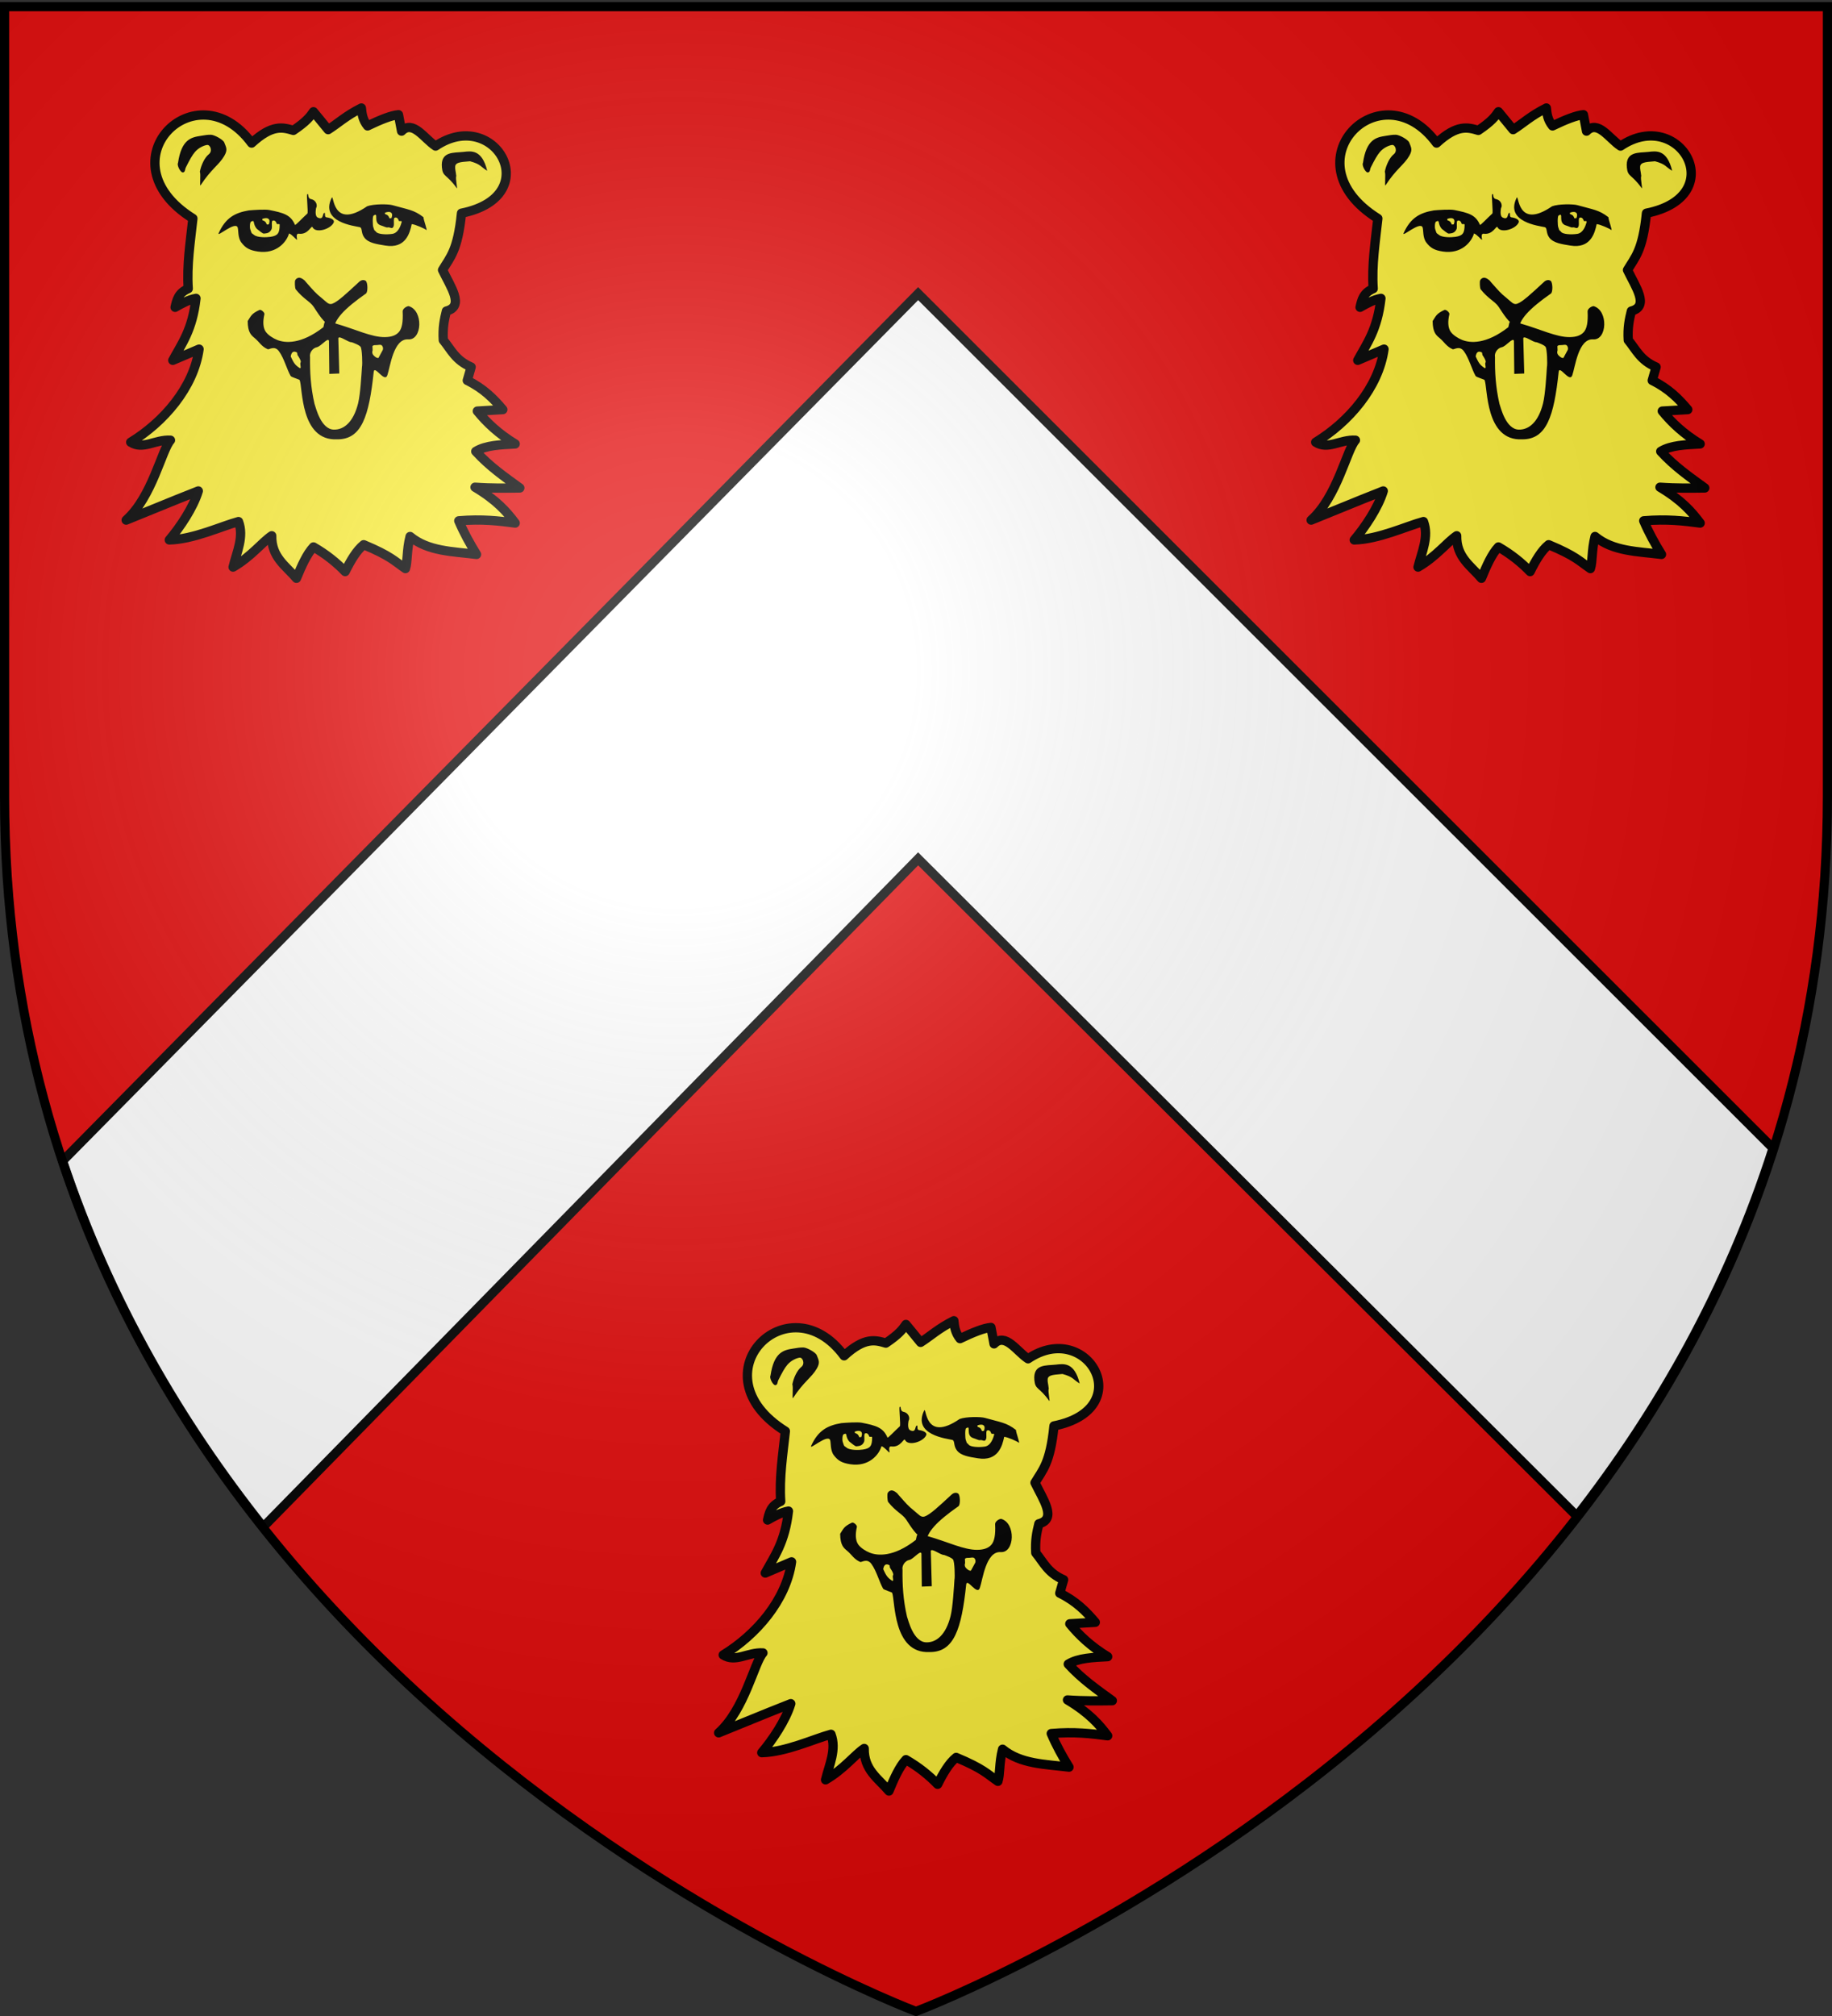
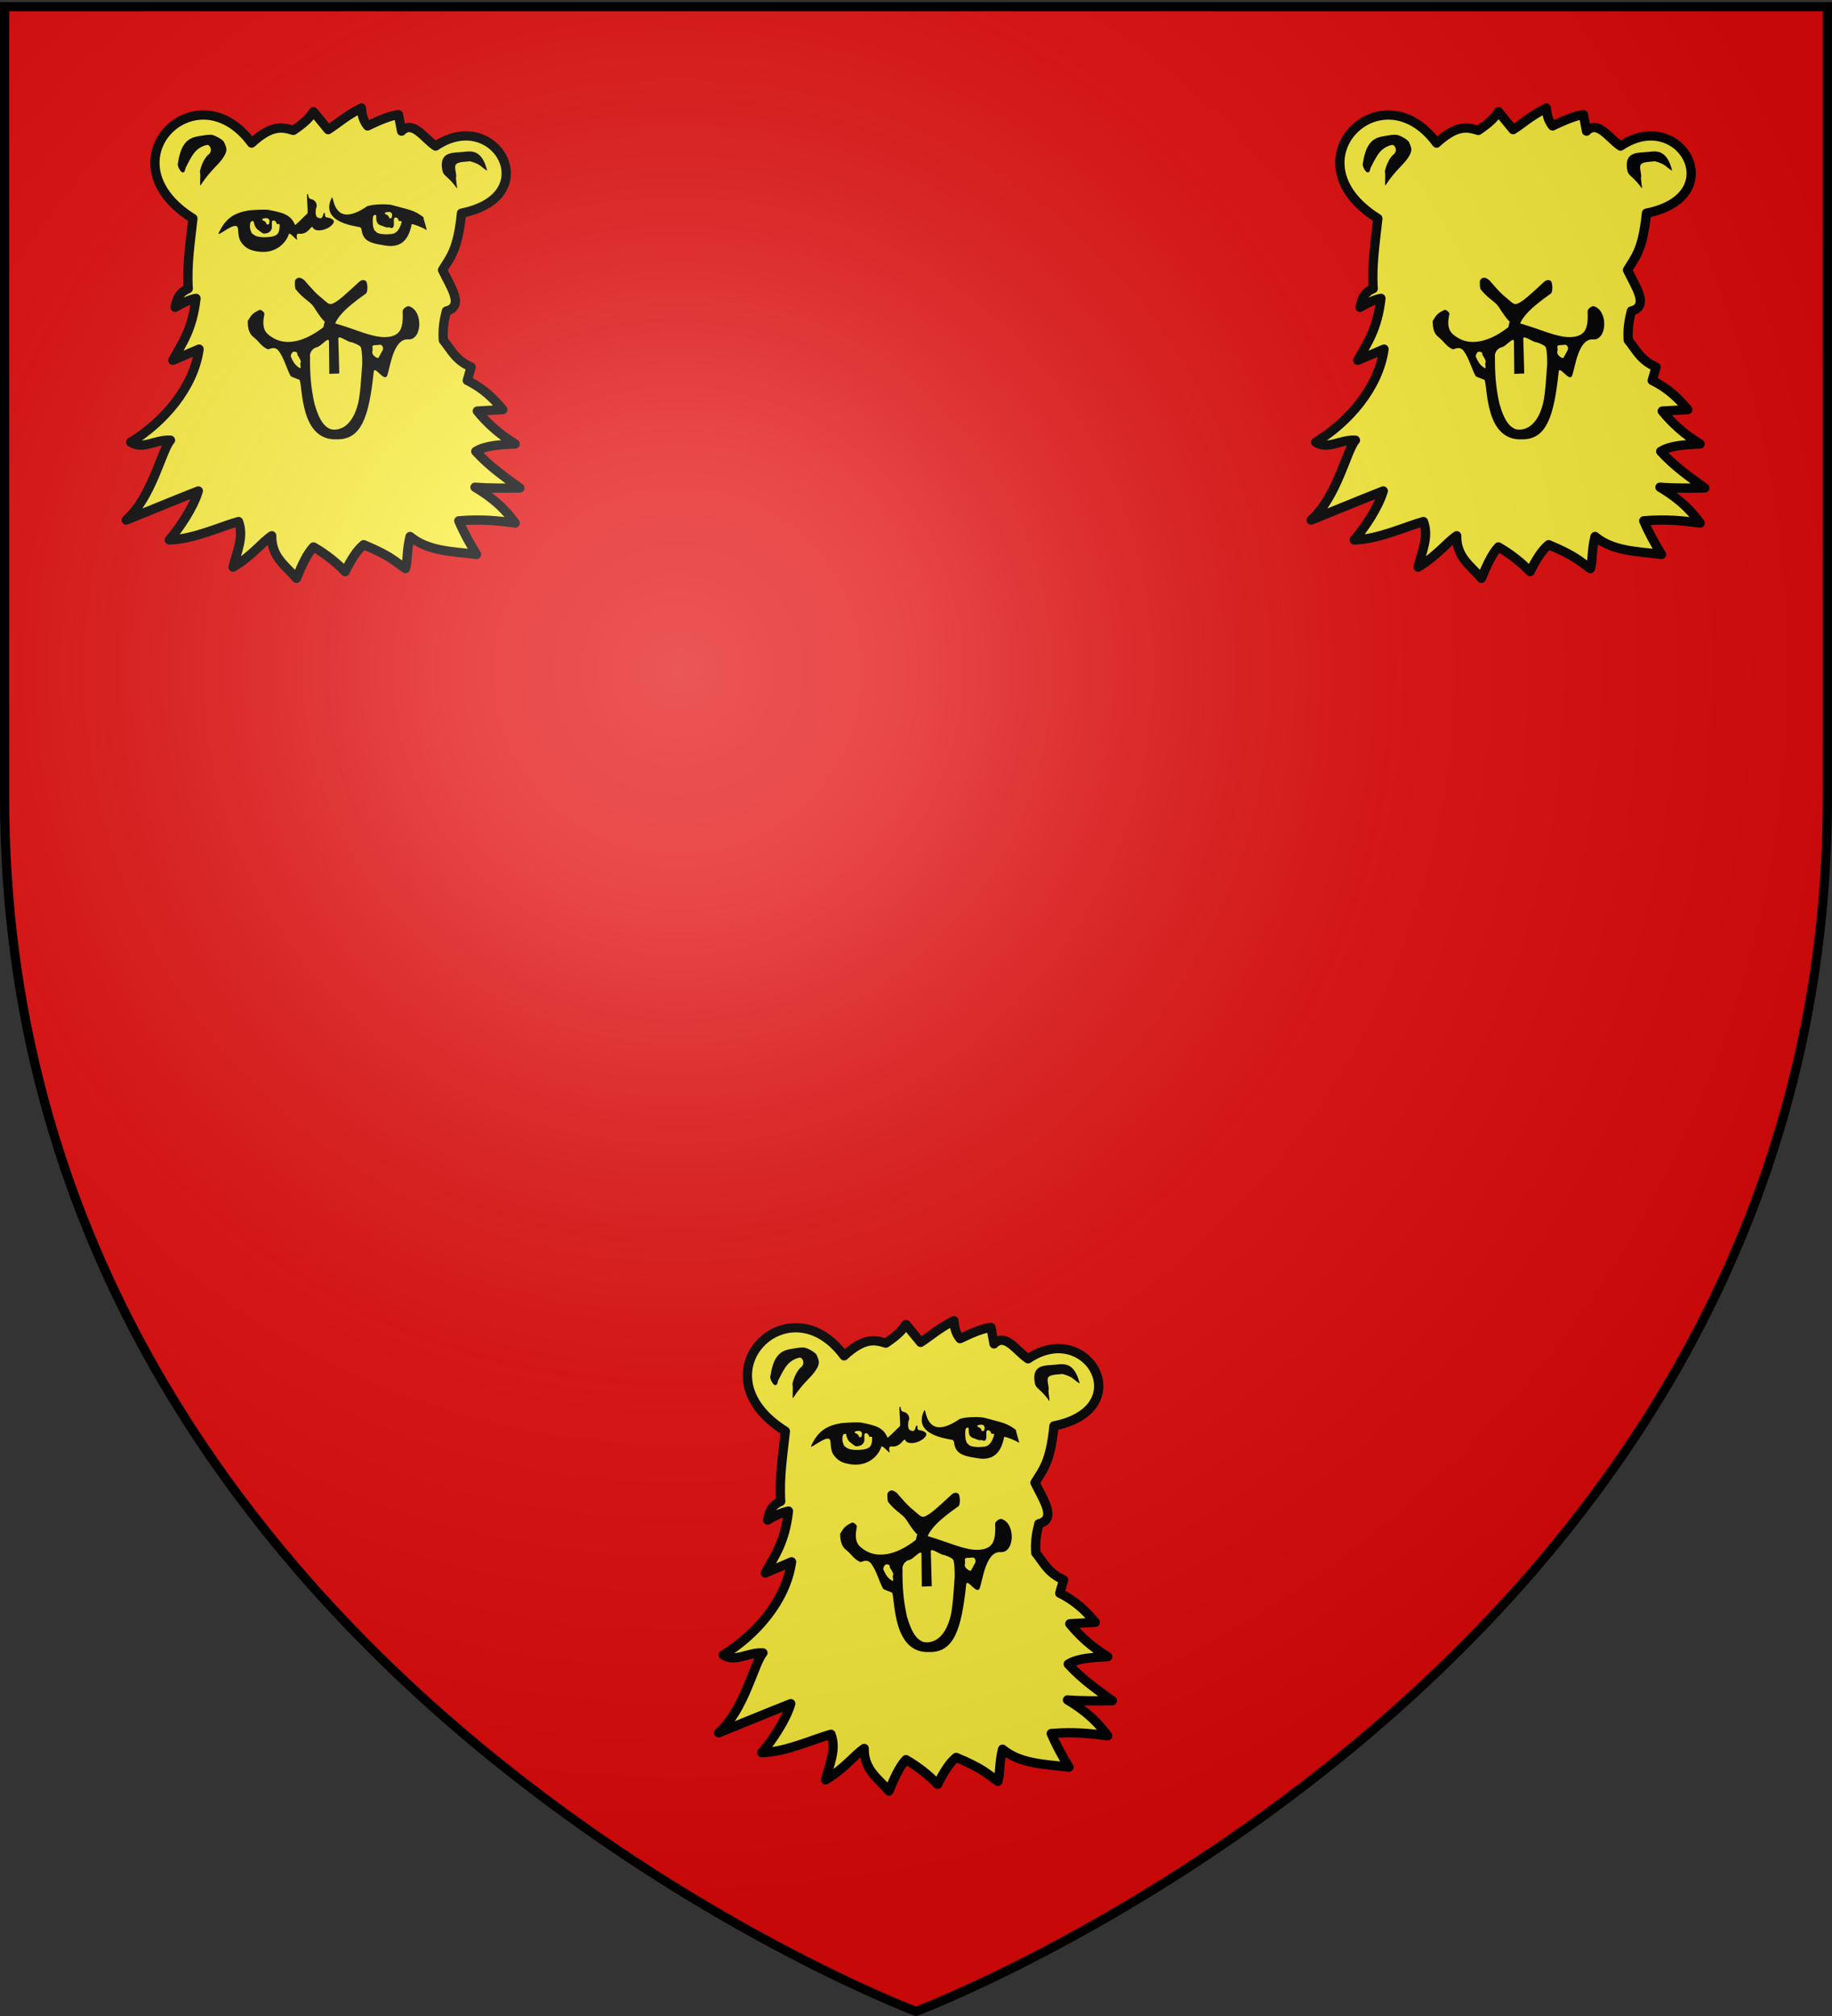
<svg xmlns="http://www.w3.org/2000/svg" xmlns:xlink="http://www.w3.org/1999/xlink" width="600" height="660" version="1.0">
  <rect width="100%" height="100%" fill="#333333" stroke="none" />
  <desc>Flag of Canton of Valais (Wallis)</desc>
  <defs>
    <radialGradient xlink:href="#a" id="b" cx="221.445" cy="226.331" r="300" fx="221.445" fy="226.331" gradientTransform="matrix(1.353 0 0 1.349 -77.63 -85.747)" gradientUnits="userSpaceOnUse" />
    <linearGradient id="a">
      <stop offset="0" style="stop-color:white;stop-opacity:.314" />
      <stop offset=".19" style="stop-color:white;stop-opacity:.251" />
      <stop offset=".6" style="stop-color:#6b6b6b;stop-opacity:.125" />
      <stop offset="1" style="stop-color:black;stop-opacity:.125" />
    </linearGradient>
  </defs>
  <g style="display:inline">
    <path d="M300 658.5s298.5-112.32 298.5-397.772V2.176H1.5v258.552C1.5 546.18 300 658.5 300 658.5" style="fill:#e20909;fill-opacity:1;fill-rule:evenodd;stroke:none;stroke-width:1px;stroke-linecap:butt;stroke-linejoin:miter;stroke-opacity:1" />
-     <path d="M300.696 96.13 20.502 380.069c15.38 46.174 38.807 85.97 65.719 119.813l214.475-218.72 215.712 215.157c26.537-34.089 49.46-74.076 64.281-120.406z" style="display:inline;fill:#fff;fill-opacity:.997;fill-rule:evenodd;stroke:#000;stroke-width:3;stroke-linecap:butt;stroke-linejoin:miter;stroke-miterlimit:4;stroke-dasharray:none;stroke-opacity:1" />
    <path d="M700.684 356.027c-2.866 3.155-5.965 18.542-14.51 26.161 19.643-7.965 17.264-7.063 23.623-9.542-1.648 5.487-6.002 11.892-9.501 16.038 7.948-.202 17.017-4.483 22.664-6.018 1.887 4.97-.558 9.939-1.772 14.908 5.941-3.435 9.49-8.148 12.657-10.265-.137 7.04 4.698 9.881 8.1 13.93 1.682-4.095 3.417-7.985 5.57-10.264 4.237 2.438 7.57 5.167 10.378 8.065 1.834-3.672 3.768-6.955 6.075-8.798 8.913 3.714 10.134 5.414 13.67 7.82.764-2.35.344-5.875 1.519-10.508 5.901 4.9 14.058 4.898 21.77 5.865-2.152-3.462-4.147-7.075-5.823-10.998 7.704-.65 13.108.032 18.48.734-2.78-3.738-6.143-7.539-13.164-11.731 5.54.393 10.064.296 14.682.244-4.947-3.593-9.942-7.048-14.429-11.975 3.34-2.056 8.186-2.171 12.91-2.444-5.465-3.328-9.317-6.967-12.403-10.754l8.353-.488c-2.975-3.528-6.31-6.916-11.644-9.532l1.266-4.399c-5.193-2.24-6.557-5.71-9.113-8.798-.264-4.048.338-6.842 1.012-9.532 5.996-1.545 1.349-7.958-1.266-13.441 2.501-4.214 4.972-6.34 6.211-18.592 27.802-5.58 10.927-35.09-8.489-21.978-3.712-2.418-7.425-8.687-11.138-4.888l-1.012-5.377c-2.313.197-5.909 1.632-10.126 3.666-1.581-1.955-1.85-3.91-2.025-5.865-5.117 2.568-7.552 4.97-10.885 7.087l-4.81-5.865c-1.08 1.576-2.232 3.181-6.581 6.11-3.466-1.022-6.941-2.022-13.67 4.154-18.187-24.646-49.065 6.038-19.238 24.684-.832 7.658-2.038 15.316-1.519 22.973-3.317 1.431-3.774 3.782-4.303 6.11 2.278-1.316 4.556-2.525 6.835-2.932-1.18 10.35-4.603 14.745-7.594 20.284l8.606-3.665c-1.777 12.619-11.615 23.895-22.386 30.478 3.992 2.586 8.082-.962 13.02-.662" style="color:#000;display:inline;overflow:visible;visibility:visible;fill:#fcef3c;fill-opacity:1;fill-rule:nonzero;stroke:#000;stroke-width:3.04;stroke-linecap:round;stroke-linejoin:round;stroke-miterlimit:4;stroke-dasharray:none;stroke-dashoffset:0;stroke-opacity:1;marker:none;marker-start:none;marker-mid:none;marker-end:none" transform="translate(-644.851 -211.915)" />
    <g style="fill:#000;fill-opacity:1">
      <path d="M230.423 203.924c-4.347.768-7.357 2.324-9.613 7.481-.676 1.546 5.35-4.088 6.048-1.845.28.901-.007 3.333 1.161 4.918 1.322 1.794 2.571 2.553 5.265 2.971 5.833.905 9.09-3.084 9.89-5.946.994.38 2.089 1.886 2.512 2.084.202.093-.601-2.158.596-1.991 3.017.42 3.984-2.962 4.363-2.134.978 2.14 5.876.622 6.735-1.614.308-.801-.952-1.476-2.335-1.642-.738-.089-.283-1.455-.586-1.47-.808-.04-.114 2.513-2.152 1.55-1.097-.519-.552-2.985-.549-3.126.48-.693.212-2.545-1.618-2.949-1.27-.28-.605-2.101-1.208-1.585-.282.241.384 6.029.058 6.335-1.725 1.615-3.815 3.995-3.931 3.71-1.35-3.313-3.653-3.942-8.115-4.866-1.366-.283-5.03-.014-6.521.119M267.973 202.574c-11.279 8-10.502-4.405-11.27-2.765-3.755 8.025 7.297 9.22 8.932 9.628.916.229.3 1.86 1.468 3.446 1.322 1.793 3.99 2.143 6.676 2.603 6.373 1.09 7.765-4.029 8.357-7.05 1.086.055 4.247 1.547 4.598 1.899.585.586-.879-3.34-.862-4.169-3.05-2.467-4.97-2.512-9.844-3.957-1.337-.396-6.01-.443-8.055.365" style="color:#000;display:inline;overflow:visible;visibility:visible;opacity:1;fill:#000;fill-opacity:1;fill-rule:nonzero;stroke:none;stroke-width:3;stroke-linecap:round;stroke-linejoin:round;stroke-miterlimit:4;stroke-dasharray:none;stroke-dashoffset:0;stroke-opacity:1;marker:none" transform="matrix(1.031 0 0 .996 -156.043 -134.229)" />
    </g>
    <g style="fill:#fcef3c;fill-opacity:1">
      <path d="M231.12 207.6c-.426.212-.451 1.995-.292 2.443.604 1.794.21 1.097 1.273 1.975s3.922.784 5.127.603c2.411-.361 2.944-1.221 2.96-3.965.01-.539-.883.071-.978-.46-.067-.375-.543-1.203-1.263-.874-.49.224-.023 2.052-.33 2.776-.608 1.43-1.758 1.352-2.453 1.456-.347.053-1.696-1.125-2.2-1.541-1.5-1.744-.448-3.107-1.845-2.412M270.02 205.637c-.39.272-.267 3.284-.108 3.731.604 1.794.096.598.966 1.669.585.719 3.08.915 5.128.602 1.228-.187 2.33-1.41 2.959-3.964.01-.54-.883.07-.978-.46-.067-.375-.543-1.204-1.263-.875-.49.224-.075 2.032-.33 2.776-.428 1.251-1.12.163-1.962.414-.336.1-1.325-.443-1.955-.622-2.884-.818-.576-4.586-2.458-3.27" style="color:#000;display:inline;overflow:visible;visibility:visible;opacity:1;fill:#fcef3c;fill-opacity:1;fill-rule:nonzero;stroke:none;stroke-width:3;stroke-linecap:round;stroke-linejoin:round;stroke-miterlimit:4;stroke-dasharray:none;stroke-dashoffset:0;stroke-opacity:1;marker:none" transform="matrix(1.031 0 0 .996 -156.043 -134.229)" />
      <path d="M234.675 206.733c-.045.175-.006.376.137.486.82.237 1.09.711 1.282 1.344l.635-.04c.818-2.125-.736-2.361-2.054-1.79M273.635 204.694c-.045.175-.006.376.138.486.82.237 1.09.71 1.281 1.343l.635-.04c.818-2.124-.735-2.36-2.054-1.79" style="color:#000;display:inline;overflow:visible;visibility:visible;opacity:1;fill:#fcef3c;fill-opacity:1;fill-rule:nonzero;stroke:none;stroke-width:1;stroke-linecap:round;stroke-linejoin:round;stroke-miterlimit:4;stroke-dasharray:none;stroke-dashoffset:0;stroke-opacity:1;marker:none" transform="matrix(1.031 0 0 .996 -156.043 -134.229)" />
    </g>
    <g style="fill:#000;fill-opacity:1">
      <path d="M218.406 179.063c-1.084-.044-2.017.154-3.279.357-2.97.477-6.134 1.086-7.225 8.903-.449.699.81 3.313 1.619 3.121.71-.169.534-.97.894-1.705 1.21-2.478 1.97-3.93 2.88-5.031 1.15-1.392 2.865-2.16 3.857-2.297.963-.134 1.82 1.996.545 3.044-1.335 1.097-2.474 3.607-2.861 5.777.369.665-.134 5.03.235 4.441 3.382-5.382 5.875-6.709 7.525-9.651 1.156-2.06.613-2.76 0-4.414-.352-.948-3.105-2.502-4.19-2.545zM298.586 184.697c2.474-.3 5.877-.861 7.532 6.203-2.15-1.323-1.95-2.13-5.454-3.125-1.965.243-4.56.102-4.709 1.668-.09.957.153 1.394.346 3.2-.37.665.53 4.52.132 3.95-3.312-4.749-4.4-3.566-4.703-6.767-.512-5.437 3.865-4.768 6.856-5.13" style="color:#000;display:inline;overflow:visible;visibility:visible;opacity:1;fill:#000;fill-opacity:1;fill-rule:nonzero;stroke:none;stroke-width:3;stroke-linecap:round;stroke-linejoin:round;stroke-miterlimit:4;stroke-dasharray:none;stroke-dashoffset:0;stroke-opacity:1;marker:none" transform="matrix(1.031 0 0 .996 -156.043 -134.229)" />
    </g>
    <path d="M742.73 302.83c-.514.066-.96.377-1.187.828s-.115 2.536.15 2.968c2.554 3.208 4.71 3.95 5.905 5.757 1.177 1.78 3.679 5.925 5.496 5.954.338.005.997 2.09 1.007 1.765.112-3.553 3.467-7.082 10.601-12.086.692-.485.608-3.678-.086-4.16-.694-.48-1.542-.228-2.16.343-4.123 3.814-7.018 6.542-8.799 7.158-1.23.425-1.918-.634-3.442-1.857-2.104-1.689-2.607-2.372-5.278-5.374-.305-.553-1.563-1.382-2.206-1.296" style="color:#000;display:inline;overflow:visible;visibility:visible;fill:#000;fill-opacity:1;fill-rule:nonzero;stroke:none;stroke-width:3.04;stroke-linecap:round;stroke-linejoin:round;stroke-miterlimit:4;stroke-dasharray:none;stroke-dashoffset:0;stroke-opacity:1;marker:none" transform="translate(-644.851 -211.915)" />
    <path d="M778.68 312.131c-.842.066-2.01.946-1.955 1.76.183 3.47-.253 5.629-1.247 6.739-.993 1.11-2.448 1.622-4.609 1.65-4.322.055-9.696-2.61-15.88-4.378-4.417-1.57-3.7-.705-4.228 1.13-7.344 5.713-12.544 5.204-15.104 4.184-1.248-.497-2.969-1.529-3.778-2.7-.935-1.355-.964-3.442-.43-5.736.119-.554-1.103-1.635-1.63-1.389-2.663 1.243-2.726 1.931-3.848 3.639.029 3.8 1.199 4.66 2.316 5.59 1.53 1.275 2.157 2.71 4.24 3.625.482.211 2.22-1.342 3.688.666 1.686 2.305 2.626 6.044 3.834 8.099.221.377 2.858 1.143 2.931 1.304 1.048 2.286.123 20.032 12.281 19.429 8.053.1 10.464-7.641 11.986-22.069.253-2.395 3.545 3.683 4.46 1.097.949-2.681 1.981-12.09 6.84-11.749 4.597.324 5.04-9.5.133-10.89" style="color:#000;display:inline;overflow:visible;visibility:visible;fill:#000;fill-opacity:1;fill-rule:nonzero;stroke:none;stroke-width:3.04;stroke-linecap:round;stroke-linejoin:round;stroke-miterlimit:4;stroke-dasharray:none;stroke-dashoffset:0;stroke-opacity:1;marker:none" transform="translate(-644.851 -211.915)" />
    <g style="fill:#fcef3c;fill-opacity:1">
      <path d="M263.037 247.256c-1.094.082-3.97-2.384-4.213-1.314l.307 11.587-3.166.134-.113-10.843c-.267-1.355-2.503 1.813-3.858 2.08s-2.42 1.89-2.153 3.245c-.058 4.84.186 9.838 1.412 15.344.424 1.262 2.024 8.398 6.143 8.496 3.152.075 6.222-2.404 7.716-8.668.72-3.02 1.066-9.513 1.225-11.936.193-.78.061-6.024-.46-6.637-.52-.613-1.855-1.122-2.84-1.488" style="color:#000;display:inline;overflow:visible;visibility:visible;opacity:1;fill:#fcef3c;fill-opacity:1;fill-rule:nonzero;stroke:none;stroke-width:5;stroke-linecap:round;stroke-linejoin:round;stroke-miterlimit:4;stroke-dasharray:none;stroke-dashoffset:0;stroke-opacity:1;marker:none" transform="matrix(1.031 0 0 .996 -156.043 -134.229)" />
      <path d="M243.71 251.933c.846 1.875 1.245 2.782 2.903 3.846.576.07-.086-1.366.223-1.857.309-.492-.675-1.976-.988-2.465l-.125-.805c-1.234-.708-1.804-.037-2.012 1.28M269.664 248.537l.055 1.432a1.5 1.5 0 0 0 .252 1.534c.363.424 1.055 1.041 1.6.916l1.366-2.607a1.5 1.5 0 0 0-.23-1.43c-.316-.406-.942-.253-1.455-.201-.767.079-1.16-.07-1.588.356" style="color:#000;display:inline;overflow:visible;visibility:visible;opacity:1;fill:#fcef3c;fill-opacity:1;fill-rule:nonzero;stroke:none;stroke-width:3;stroke-linecap:round;stroke-linejoin:round;stroke-miterlimit:4;stroke-dasharray:none;stroke-dashoffset:0;stroke-opacity:1;marker:none" transform="matrix(1.031 0 0 .996 -156.043 -134.229)" />
    </g>
    <g style="display:inline">
      <path d="M700.684 356.027c-2.866 3.155-5.965 18.542-14.51 26.161 19.643-7.965 17.264-7.063 23.623-9.542-1.648 5.487-6.002 11.892-9.501 16.038 7.948-.202 17.017-4.483 22.664-6.018 1.887 4.97-.558 9.939-1.772 14.908 5.941-3.435 9.49-8.148 12.657-10.265-.137 7.04 4.698 9.881 8.1 13.93 1.682-4.095 3.417-7.985 5.57-10.264 4.237 2.438 7.57 5.167 10.378 8.065 1.834-3.672 3.768-6.955 6.075-8.798 8.913 3.714 10.134 5.414 13.67 7.82.764-2.35.344-5.875 1.519-10.508 5.901 4.9 14.058 4.898 21.77 5.865-2.152-3.462-4.147-7.075-5.823-10.998 7.704-.65 13.108.032 18.48.734-2.78-3.738-6.143-7.539-13.164-11.731 5.54.393 10.064.296 14.682.244-4.947-3.593-9.942-7.048-14.429-11.975 3.34-2.056 8.186-2.171 12.91-2.444-5.465-3.328-9.317-6.967-12.403-10.754l8.353-.488c-2.975-3.528-6.31-6.916-11.644-9.532l1.266-4.399c-5.193-2.24-6.557-5.71-9.113-8.798-.264-4.048.338-6.842 1.012-9.532 5.996-1.545 1.349-7.958-1.266-13.441 2.501-4.214 4.972-6.34 6.211-18.592 27.802-5.58 10.927-35.09-8.489-21.978-3.712-2.418-7.425-8.687-11.138-4.888l-1.012-5.377c-2.313.197-5.909 1.632-10.126 3.666-1.581-1.955-1.85-3.91-2.025-5.865-5.117 2.568-7.552 4.97-10.885 7.087l-4.81-5.865c-1.08 1.576-2.232 3.181-6.581 6.11-3.466-1.022-6.941-2.022-13.67 4.154-18.187-24.646-49.065 6.038-19.238 24.684-.832 7.658-2.038 15.316-1.519 22.973-3.317 1.431-3.774 3.782-4.303 6.11 2.278-1.316 4.556-2.525 6.835-2.932-1.18 10.35-4.603 14.745-7.594 20.284l8.606-3.665c-1.777 12.619-11.615 23.895-22.386 30.478 3.992 2.586 8.082-.962 13.02-.662" style="color:#000;display:inline;overflow:visible;visibility:visible;fill:#fcef3c;fill-opacity:1;fill-rule:nonzero;stroke:#000;stroke-width:3.04;stroke-linecap:round;stroke-linejoin:round;stroke-miterlimit:4;stroke-dasharray:none;stroke-dashoffset:0;stroke-opacity:1;marker:none;marker-start:none;marker-mid:none;marker-end:none" transform="translate(-256.766 -211.915)" />
      <g style="fill:#000;fill-opacity:1">
-         <path d="M230.423 203.924c-4.347.768-7.357 2.324-9.613 7.481-.676 1.546 5.35-4.088 6.048-1.845.28.901-.007 3.333 1.161 4.918 1.322 1.794 2.571 2.553 5.265 2.971 5.833.905 9.09-3.084 9.89-5.946.994.38 2.089 1.886 2.512 2.084.202.093-.601-2.158.596-1.991 3.017.42 3.984-2.962 4.363-2.134.978 2.14 5.876.622 6.735-1.614.308-.801-.952-1.476-2.335-1.642-.738-.089-.283-1.455-.586-1.47-.808-.04-.114 2.513-2.152 1.55-1.097-.519-.552-2.985-.549-3.126.48-.693.212-2.545-1.618-2.949-1.27-.28-.605-2.101-1.208-1.585-.282.241.384 6.029.058 6.335-1.725 1.615-3.815 3.995-3.931 3.71-1.35-3.313-3.653-3.942-8.115-4.866-1.366-.283-5.03-.014-6.521.119M267.973 202.574c-11.279 8-10.502-4.405-11.27-2.765-3.755 8.025 7.297 9.22 8.932 9.628.916.229.3 1.86 1.468 3.446 1.322 1.793 3.99 2.143 6.676 2.603 6.373 1.09 7.765-4.029 8.357-7.05 1.086.055 4.247 1.547 4.598 1.899.585.586-.879-3.34-.862-4.169-3.05-2.467-4.97-2.512-9.844-3.957-1.337-.396-6.01-.443-8.055.365" style="color:#000;display:inline;overflow:visible;visibility:visible;opacity:1;fill:#000;fill-opacity:1;fill-rule:nonzero;stroke:none;stroke-width:3;stroke-linecap:round;stroke-linejoin:round;stroke-miterlimit:4;stroke-dasharray:none;stroke-dashoffset:0;stroke-opacity:1;marker:none" transform="matrix(1.031 0 0 .996 232.042 -134.229)" />
-       </g>
+         </g>
      <g style="fill:#fcef3c;fill-opacity:1">
        <path d="M231.12 207.6c-.426.212-.451 1.995-.292 2.443.604 1.794.21 1.097 1.273 1.975s3.922.784 5.127.603c2.411-.361 2.944-1.221 2.96-3.965.01-.539-.883.071-.978-.46-.067-.375-.543-1.203-1.263-.874-.49.224-.023 2.052-.33 2.776-.608 1.43-1.758 1.352-2.453 1.456-.347.053-1.696-1.125-2.2-1.541-1.5-1.744-.448-3.107-1.845-2.412M270.02 205.637c-.39.272-.267 3.284-.108 3.731.604 1.794.096.598.966 1.669.585.719 3.08.915 5.128.602 1.228-.187 2.33-1.41 2.959-3.964.01-.54-.883.07-.978-.46-.067-.375-.543-1.204-1.263-.875-.49.224-.075 2.032-.33 2.776-.428 1.251-1.12.163-1.962.414-.336.1-1.325-.443-1.955-.622-2.884-.818-.576-4.586-2.458-3.27" style="color:#000;display:inline;overflow:visible;visibility:visible;opacity:1;fill:#fcef3c;fill-opacity:1;fill-rule:nonzero;stroke:none;stroke-width:3;stroke-linecap:round;stroke-linejoin:round;stroke-miterlimit:4;stroke-dasharray:none;stroke-dashoffset:0;stroke-opacity:1;marker:none" transform="matrix(1.031 0 0 .996 232.042 -134.229)" />
        <path d="M234.675 206.733c-.045.175-.006.376.137.486.82.237 1.09.711 1.282 1.344l.635-.04c.818-2.125-.736-2.361-2.054-1.79M273.635 204.694c-.045.175-.006.376.138.486.82.237 1.09.71 1.281 1.343l.635-.04c.818-2.124-.735-2.36-2.054-1.79" style="color:#000;display:inline;overflow:visible;visibility:visible;opacity:1;fill:#fcef3c;fill-opacity:1;fill-rule:nonzero;stroke:none;stroke-width:1;stroke-linecap:round;stroke-linejoin:round;stroke-miterlimit:4;stroke-dasharray:none;stroke-dashoffset:0;stroke-opacity:1;marker:none" transform="matrix(1.031 0 0 .996 232.042 -134.229)" />
      </g>
      <g style="fill:#000;fill-opacity:1">
        <path d="M218.406 179.063c-1.084-.044-2.017.154-3.279.357-2.97.477-6.134 1.086-7.225 8.903-.449.699.81 3.313 1.619 3.121.71-.169.534-.97.894-1.705 1.21-2.478 1.97-3.93 2.88-5.031 1.15-1.392 2.865-2.16 3.857-2.297.963-.134 1.82 1.996.545 3.044-1.335 1.097-2.474 3.607-2.861 5.777.369.665-.134 5.03.235 4.441 3.382-5.382 5.875-6.709 7.525-9.651 1.156-2.06.613-2.76 0-4.414-.352-.948-3.105-2.502-4.19-2.545zM298.586 184.697c2.474-.3 5.877-.861 7.532 6.203-2.15-1.323-1.95-2.13-5.454-3.125-1.965.243-4.56.102-4.709 1.668-.09.957.153 1.394.346 3.2-.37.665.53 4.52.132 3.95-3.312-4.749-4.4-3.566-4.703-6.767-.512-5.437 3.865-4.768 6.856-5.13" style="color:#000;display:inline;overflow:visible;visibility:visible;opacity:1;fill:#000;fill-opacity:1;fill-rule:nonzero;stroke:none;stroke-width:3;stroke-linecap:round;stroke-linejoin:round;stroke-miterlimit:4;stroke-dasharray:none;stroke-dashoffset:0;stroke-opacity:1;marker:none" transform="matrix(1.031 0 0 .996 232.042 -134.229)" />
      </g>
      <path d="M742.73 302.83c-.514.066-.96.377-1.187.828s-.115 2.536.15 2.968c2.554 3.208 4.71 3.95 5.905 5.757 1.177 1.78 3.679 5.925 5.496 5.954.338.005.997 2.09 1.007 1.765.112-3.553 3.467-7.082 10.601-12.086.692-.485.608-3.678-.086-4.16-.694-.48-1.542-.228-2.16.343-4.123 3.814-7.018 6.542-8.799 7.158-1.23.425-1.918-.634-3.442-1.857-2.104-1.689-2.607-2.372-5.278-5.374-.305-.553-1.563-1.382-2.206-1.296" style="color:#000;display:inline;overflow:visible;visibility:visible;fill:#000;fill-opacity:1;fill-rule:nonzero;stroke:none;stroke-width:3.04;stroke-linecap:round;stroke-linejoin:round;stroke-miterlimit:4;stroke-dasharray:none;stroke-dashoffset:0;stroke-opacity:1;marker:none" transform="translate(-256.766 -211.915)" />
      <path d="M778.68 312.131c-.842.066-2.01.946-1.955 1.76.183 3.47-.253 5.629-1.247 6.739-.993 1.11-2.448 1.622-4.609 1.65-4.322.055-9.696-2.61-15.88-4.378-4.417-1.57-3.7-.705-4.228 1.13-7.344 5.713-12.544 5.204-15.104 4.184-1.248-.497-2.969-1.529-3.778-2.7-.935-1.355-.964-3.442-.43-5.736.119-.554-1.103-1.635-1.63-1.389-2.663 1.243-2.726 1.931-3.848 3.639.029 3.8 1.199 4.66 2.316 5.59 1.53 1.275 2.157 2.71 4.24 3.625.482.211 2.22-1.342 3.688.666 1.686 2.305 2.626 6.044 3.834 8.099.221.377 2.858 1.143 2.931 1.304 1.048 2.286.123 20.032 12.281 19.429 8.053.1 10.464-7.641 11.986-22.069.253-2.395 3.545 3.683 4.46 1.097.949-2.681 1.981-12.09 6.84-11.749 4.597.324 5.04-9.5.133-10.89" style="color:#000;display:inline;overflow:visible;visibility:visible;fill:#000;fill-opacity:1;fill-rule:nonzero;stroke:none;stroke-width:3.04;stroke-linecap:round;stroke-linejoin:round;stroke-miterlimit:4;stroke-dasharray:none;stroke-dashoffset:0;stroke-opacity:1;marker:none" transform="translate(-256.766 -211.915)" />
      <g style="fill:#fcef3c;fill-opacity:1">
        <path d="M263.037 247.256c-1.094.082-3.97-2.384-4.213-1.314l.307 11.587-3.166.134-.113-10.843c-.267-1.355-2.503 1.813-3.858 2.08s-2.42 1.89-2.153 3.245c-.058 4.84.186 9.838 1.412 15.344.424 1.262 2.024 8.398 6.143 8.496 3.152.075 6.222-2.404 7.716-8.668.72-3.02 1.066-9.513 1.225-11.936.193-.78.061-6.024-.46-6.637-.52-.613-1.855-1.122-2.84-1.488" style="color:#000;display:inline;overflow:visible;visibility:visible;opacity:1;fill:#fcef3c;fill-opacity:1;fill-rule:nonzero;stroke:none;stroke-width:5;stroke-linecap:round;stroke-linejoin:round;stroke-miterlimit:4;stroke-dasharray:none;stroke-dashoffset:0;stroke-opacity:1;marker:none" transform="matrix(1.031 0 0 .996 232.042 -134.229)" />
        <path d="M243.71 251.933c.846 1.875 1.245 2.782 2.903 3.846.576.07-.086-1.366.223-1.857.309-.492-.675-1.976-.988-2.465l-.125-.805c-1.234-.708-1.804-.037-2.012 1.28M269.664 248.537l.055 1.432a1.5 1.5 0 0 0 .252 1.534c.363.424 1.055 1.041 1.6.916l1.366-2.607a1.5 1.5 0 0 0-.23-1.43c-.316-.406-.942-.253-1.455-.201-.767.079-1.16-.07-1.588.356" style="color:#000;display:inline;overflow:visible;visibility:visible;opacity:1;fill:#fcef3c;fill-opacity:1;fill-rule:nonzero;stroke:none;stroke-width:3;stroke-linecap:round;stroke-linejoin:round;stroke-miterlimit:4;stroke-dasharray:none;stroke-dashoffset:0;stroke-opacity:1;marker:none" transform="matrix(1.031 0 0 .996 232.042 -134.229)" />
      </g>
    </g>
    <g style="display:inline">
      <path d="M700.684 356.027c-2.866 3.155-5.965 18.542-14.51 26.161 19.643-7.965 17.264-7.063 23.623-9.542-1.648 5.487-6.002 11.892-9.501 16.038 7.948-.202 17.017-4.483 22.664-6.018 1.887 4.97-.558 9.939-1.772 14.908 5.941-3.435 9.49-8.148 12.657-10.265-.137 7.04 4.698 9.881 8.1 13.93 1.682-4.095 3.417-7.985 5.57-10.264 4.237 2.438 7.57 5.167 10.378 8.065 1.834-3.672 3.768-6.955 6.075-8.798 8.913 3.714 10.134 5.414 13.67 7.82.764-2.35.344-5.875 1.519-10.508 5.901 4.9 14.058 4.898 21.77 5.865-2.152-3.462-4.147-7.075-5.823-10.998 7.704-.65 13.108.032 18.48.734-2.78-3.738-6.143-7.539-13.164-11.731 5.54.393 10.064.296 14.682.244-4.947-3.593-9.942-7.048-14.429-11.975 3.34-2.056 8.186-2.171 12.91-2.444-5.465-3.328-9.317-6.967-12.403-10.754l8.353-.488c-2.975-3.528-6.31-6.916-11.644-9.532l1.266-4.399c-5.193-2.24-6.557-5.71-9.113-8.798-.264-4.048.338-6.842 1.012-9.532 5.996-1.545 1.349-7.958-1.266-13.441 2.501-4.214 4.972-6.34 6.211-18.592 27.802-5.58 10.927-35.09-8.489-21.978-3.712-2.418-7.425-8.687-11.138-4.888l-1.012-5.377c-2.313.197-5.909 1.632-10.126 3.666-1.581-1.955-1.85-3.91-2.025-5.865-5.117 2.568-7.552 4.97-10.885 7.087l-4.81-5.865c-1.08 1.576-2.232 3.181-6.581 6.11-3.466-1.022-6.941-2.022-13.67 4.154-18.187-24.646-49.065 6.038-19.238 24.684-.832 7.658-2.038 15.316-1.519 22.973-3.317 1.431-3.774 3.782-4.303 6.11 2.278-1.316 4.556-2.525 6.835-2.932-1.18 10.35-4.603 14.745-7.594 20.284l8.606-3.665c-1.777 12.619-11.615 23.895-22.386 30.478 3.992 2.586 8.082-.962 13.02-.662" style="color:#000;display:inline;overflow:visible;visibility:visible;fill:#fcef3c;fill-opacity:1;fill-rule:nonzero;stroke:#000;stroke-width:3.04;stroke-linecap:round;stroke-linejoin:round;stroke-miterlimit:4;stroke-dasharray:none;stroke-dashoffset:0;stroke-opacity:1;marker:none;marker-start:none;marker-mid:none;marker-end:none" transform="translate(-450.809 185.106)" />
      <g style="fill:#000;fill-opacity:1">
        <path d="M230.423 203.924c-4.347.768-7.357 2.324-9.613 7.481-.676 1.546 5.35-4.088 6.048-1.845.28.901-.007 3.333 1.161 4.918 1.322 1.794 2.571 2.553 5.265 2.971 5.833.905 9.09-3.084 9.89-5.946.994.38 2.089 1.886 2.512 2.084.202.093-.601-2.158.596-1.991 3.017.42 3.984-2.962 4.363-2.134.978 2.14 5.876.622 6.735-1.614.308-.801-.952-1.476-2.335-1.642-.738-.089-.283-1.455-.586-1.47-.808-.04-.114 2.513-2.152 1.55-1.097-.519-.552-2.985-.549-3.126.48-.693.212-2.545-1.618-2.949-1.27-.28-.605-2.101-1.208-1.585-.282.241.384 6.029.058 6.335-1.725 1.615-3.815 3.995-3.931 3.71-1.35-3.313-3.653-3.942-8.115-4.866-1.366-.283-5.03-.014-6.521.119M267.973 202.574c-11.279 8-10.502-4.405-11.27-2.765-3.755 8.025 7.297 9.22 8.932 9.628.916.229.3 1.86 1.468 3.446 1.322 1.793 3.99 2.143 6.676 2.603 6.373 1.09 7.765-4.029 8.357-7.05 1.086.055 4.247 1.547 4.598 1.899.585.586-.879-3.34-.862-4.169-3.05-2.467-4.97-2.512-9.844-3.957-1.337-.396-6.01-.443-8.055.365" style="color:#000;display:inline;overflow:visible;visibility:visible;opacity:1;fill:#000;fill-opacity:1;fill-rule:nonzero;stroke:none;stroke-width:3;stroke-linecap:round;stroke-linejoin:round;stroke-miterlimit:4;stroke-dasharray:none;stroke-dashoffset:0;stroke-opacity:1;marker:none" transform="matrix(1.031 0 0 .996 38 262.792)" />
      </g>
      <g style="fill:#fcef3c;fill-opacity:1">
        <path d="M231.12 207.6c-.426.212-.451 1.995-.292 2.443.604 1.794.21 1.097 1.273 1.975s3.922.784 5.127.603c2.411-.361 2.944-1.221 2.96-3.965.01-.539-.883.071-.978-.46-.067-.375-.543-1.203-1.263-.874-.49.224-.023 2.052-.33 2.776-.608 1.43-1.758 1.352-2.453 1.456-.347.053-1.696-1.125-2.2-1.541-1.5-1.744-.448-3.107-1.845-2.412M270.02 205.637c-.39.272-.267 3.284-.108 3.731.604 1.794.096.598.966 1.669.585.719 3.08.915 5.128.602 1.228-.187 2.33-1.41 2.959-3.964.01-.54-.883.07-.978-.46-.067-.375-.543-1.204-1.263-.875-.49.224-.075 2.032-.33 2.776-.428 1.251-1.12.163-1.962.414-.336.1-1.325-.443-1.955-.622-2.884-.818-.576-4.586-2.458-3.27" style="color:#000;display:inline;overflow:visible;visibility:visible;opacity:1;fill:#fcef3c;fill-opacity:1;fill-rule:nonzero;stroke:none;stroke-width:3;stroke-linecap:round;stroke-linejoin:round;stroke-miterlimit:4;stroke-dasharray:none;stroke-dashoffset:0;stroke-opacity:1;marker:none" transform="matrix(1.031 0 0 .996 38 262.792)" />
        <path d="M234.675 206.733c-.045.175-.006.376.137.486.82.237 1.09.711 1.282 1.344l.635-.04c.818-2.125-.736-2.361-2.054-1.79M273.635 204.694c-.045.175-.006.376.138.486.82.237 1.09.71 1.281 1.343l.635-.04c.818-2.124-.735-2.36-2.054-1.79" style="color:#000;display:inline;overflow:visible;visibility:visible;opacity:1;fill:#fcef3c;fill-opacity:1;fill-rule:nonzero;stroke:none;stroke-width:1;stroke-linecap:round;stroke-linejoin:round;stroke-miterlimit:4;stroke-dasharray:none;stroke-dashoffset:0;stroke-opacity:1;marker:none" transform="matrix(1.031 0 0 .996 38 262.792)" />
      </g>
      <g style="fill:#000;fill-opacity:1">
        <path d="M218.406 179.063c-1.084-.044-2.017.154-3.279.357-2.97.477-6.134 1.086-7.225 8.903-.449.699.81 3.313 1.619 3.121.71-.169.534-.97.894-1.705 1.21-2.478 1.97-3.93 2.88-5.031 1.15-1.392 2.865-2.16 3.857-2.297.963-.134 1.82 1.996.545 3.044-1.335 1.097-2.474 3.607-2.861 5.777.369.665-.134 5.03.235 4.441 3.382-5.382 5.875-6.709 7.525-9.651 1.156-2.06.613-2.76 0-4.414-.352-.948-3.105-2.502-4.19-2.545zM298.586 184.697c2.474-.3 5.877-.861 7.532 6.203-2.15-1.323-1.95-2.13-5.454-3.125-1.965.243-4.56.102-4.709 1.668-.09.957.153 1.394.346 3.2-.37.665.53 4.52.132 3.95-3.312-4.749-4.4-3.566-4.703-6.767-.512-5.437 3.865-4.768 6.856-5.13" style="color:#000;display:inline;overflow:visible;visibility:visible;opacity:1;fill:#000;fill-opacity:1;fill-rule:nonzero;stroke:none;stroke-width:3;stroke-linecap:round;stroke-linejoin:round;stroke-miterlimit:4;stroke-dasharray:none;stroke-dashoffset:0;stroke-opacity:1;marker:none" transform="matrix(1.031 0 0 .996 38 262.792)" />
      </g>
      <path d="M742.73 302.83c-.514.066-.96.377-1.187.828s-.115 2.536.15 2.968c2.554 3.208 4.71 3.95 5.905 5.757 1.177 1.78 3.679 5.925 5.496 5.954.338.005.997 2.09 1.007 1.765.112-3.553 3.467-7.082 10.601-12.086.692-.485.608-3.678-.086-4.16-.694-.48-1.542-.228-2.16.343-4.123 3.814-7.018 6.542-8.799 7.158-1.23.425-1.918-.634-3.442-1.857-2.104-1.689-2.607-2.372-5.278-5.374-.305-.553-1.563-1.382-2.206-1.296" style="color:#000;display:inline;overflow:visible;visibility:visible;fill:#000;fill-opacity:1;fill-rule:nonzero;stroke:none;stroke-width:3.04;stroke-linecap:round;stroke-linejoin:round;stroke-miterlimit:4;stroke-dasharray:none;stroke-dashoffset:0;stroke-opacity:1;marker:none" transform="translate(-450.809 185.106)" />
      <path d="M778.68 312.131c-.842.066-2.01.946-1.955 1.76.183 3.47-.253 5.629-1.247 6.739-.993 1.11-2.448 1.622-4.609 1.65-4.322.055-9.696-2.61-15.88-4.378-4.417-1.57-3.7-.705-4.228 1.13-7.344 5.713-12.544 5.204-15.104 4.184-1.248-.497-2.969-1.529-3.778-2.7-.935-1.355-.964-3.442-.43-5.736.119-.554-1.103-1.635-1.63-1.389-2.663 1.243-2.726 1.931-3.848 3.639.029 3.8 1.199 4.66 2.316 5.59 1.53 1.275 2.157 2.71 4.24 3.625.482.211 2.22-1.342 3.688.666 1.686 2.305 2.626 6.044 3.834 8.099.221.377 2.858 1.143 2.931 1.304 1.048 2.286.123 20.032 12.281 19.429 8.053.1 10.464-7.641 11.986-22.069.253-2.395 3.545 3.683 4.46 1.097.949-2.681 1.981-12.09 6.84-11.749 4.597.324 5.04-9.5.133-10.89" style="color:#000;display:inline;overflow:visible;visibility:visible;fill:#000;fill-opacity:1;fill-rule:nonzero;stroke:none;stroke-width:3.04;stroke-linecap:round;stroke-linejoin:round;stroke-miterlimit:4;stroke-dasharray:none;stroke-dashoffset:0;stroke-opacity:1;marker:none" transform="translate(-450.809 185.106)" />
      <g style="fill:#fcef3c;fill-opacity:1">
        <path d="M263.037 247.256c-1.094.082-3.97-2.384-4.213-1.314l.307 11.587-3.166.134-.113-10.843c-.267-1.355-2.503 1.813-3.858 2.08s-2.42 1.89-2.153 3.245c-.058 4.84.186 9.838 1.412 15.344.424 1.262 2.024 8.398 6.143 8.496 3.152.075 6.222-2.404 7.716-8.668.72-3.02 1.066-9.513 1.225-11.936.193-.78.061-6.024-.46-6.637-.52-.613-1.855-1.122-2.84-1.488" style="color:#000;display:inline;overflow:visible;visibility:visible;opacity:1;fill:#fcef3c;fill-opacity:1;fill-rule:nonzero;stroke:none;stroke-width:5;stroke-linecap:round;stroke-linejoin:round;stroke-miterlimit:4;stroke-dasharray:none;stroke-dashoffset:0;stroke-opacity:1;marker:none" transform="matrix(1.031 0 0 .996 38 262.792)" />
        <path d="M243.71 251.933c.846 1.875 1.245 2.782 2.903 3.846.576.07-.086-1.366.223-1.857.309-.492-.675-1.976-.988-2.465l-.125-.805c-1.234-.708-1.804-.037-2.012 1.28M269.664 248.537l.055 1.432a1.5 1.5 0 0 0 .252 1.534c.363.424 1.055 1.041 1.6.916l1.366-2.607a1.5 1.5 0 0 0-.23-1.43c-.316-.406-.942-.253-1.455-.201-.767.079-1.16-.07-1.588.356" style="color:#000;display:inline;overflow:visible;visibility:visible;opacity:1;fill:#fcef3c;fill-opacity:1;fill-rule:nonzero;stroke:none;stroke-width:3;stroke-linecap:round;stroke-linejoin:round;stroke-miterlimit:4;stroke-dasharray:none;stroke-dashoffset:0;stroke-opacity:1;marker:none" transform="matrix(1.031 0 0 .996 38 262.792)" />
      </g>
    </g>
  </g>
  <g style="display:inline">
    <path d="M300 658.5s298.5-112.32 298.5-397.772V2.176H1.5v258.552C1.5 546.18 300 658.5 300 658.5" style="opacity:1;fill:url(#b);fill-opacity:1;fill-rule:evenodd;stroke:none;stroke-width:1px;stroke-linecap:butt;stroke-linejoin:miter;stroke-opacity:1" />
  </g>
  <path d="M300 658.5S1.5 546.18 1.5 260.728V2.176h597v258.552C598.5 546.18 300 658.5 300 658.5z" style="opacity:1;fill:none;fill-opacity:1;fill-rule:evenodd;stroke:#000;stroke-width:3;stroke-linecap:butt;stroke-linejoin:miter;stroke-miterlimit:4;stroke-dasharray:none;stroke-opacity:1" />
</svg>